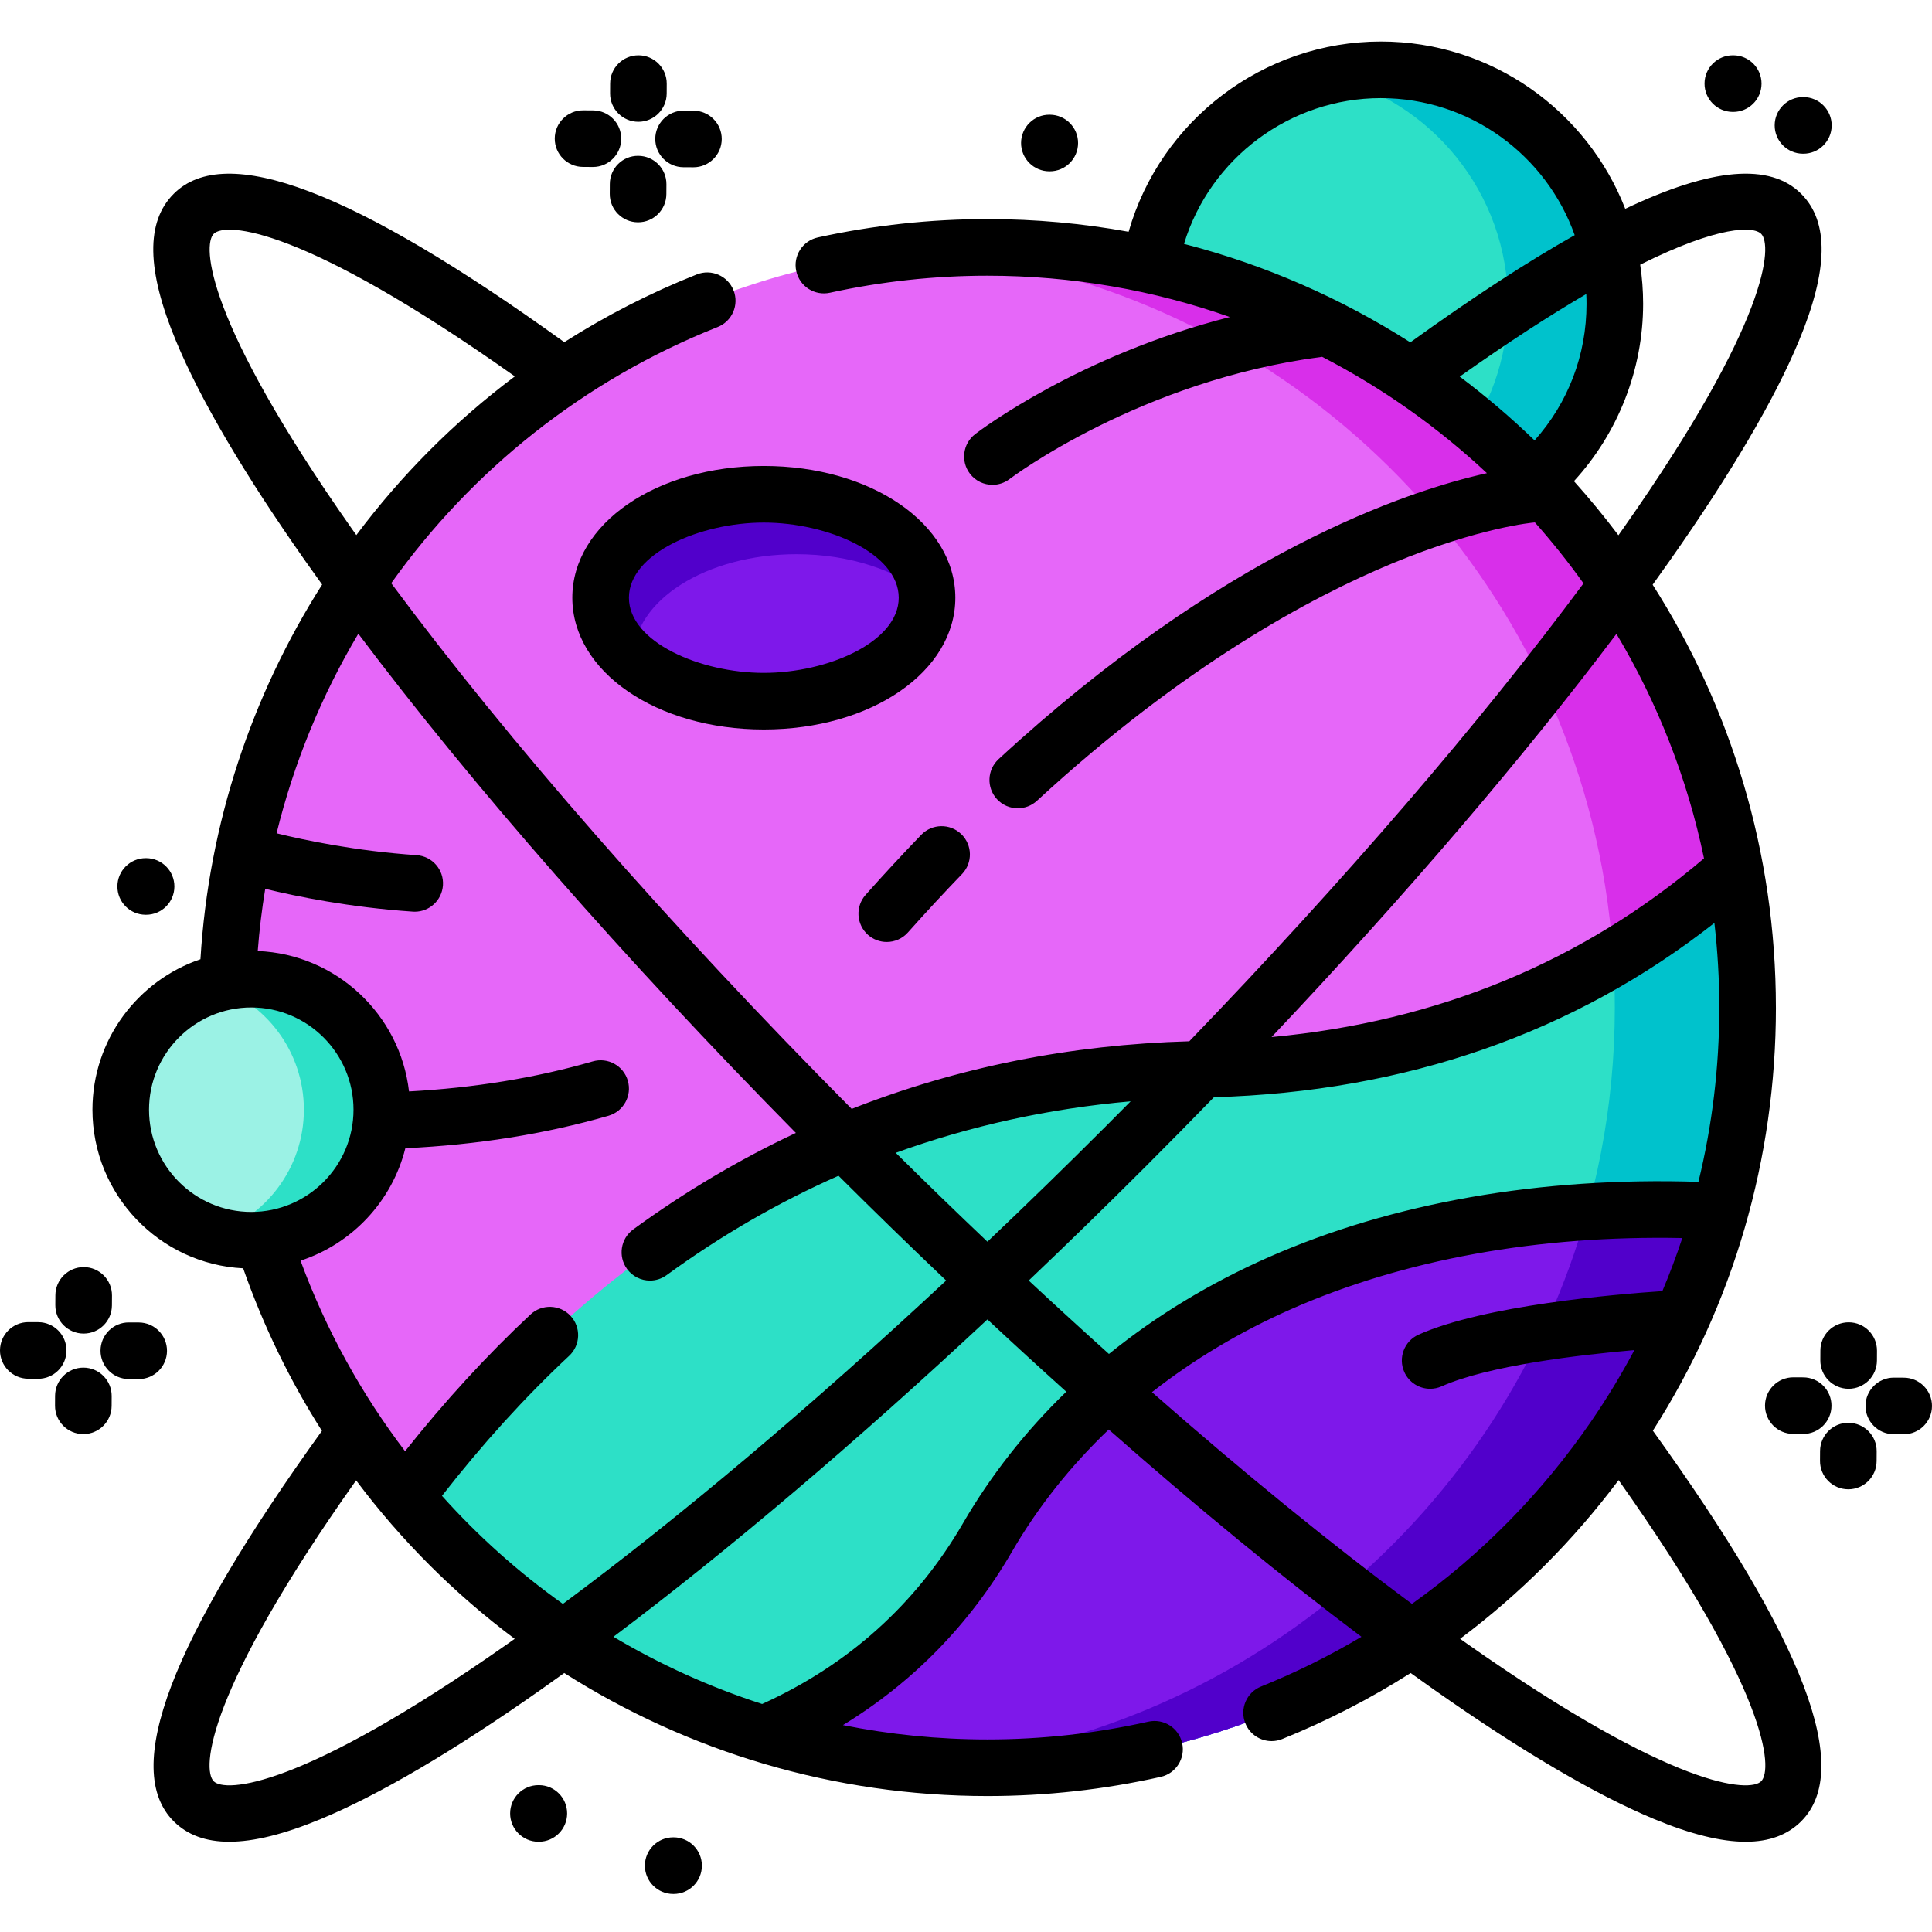
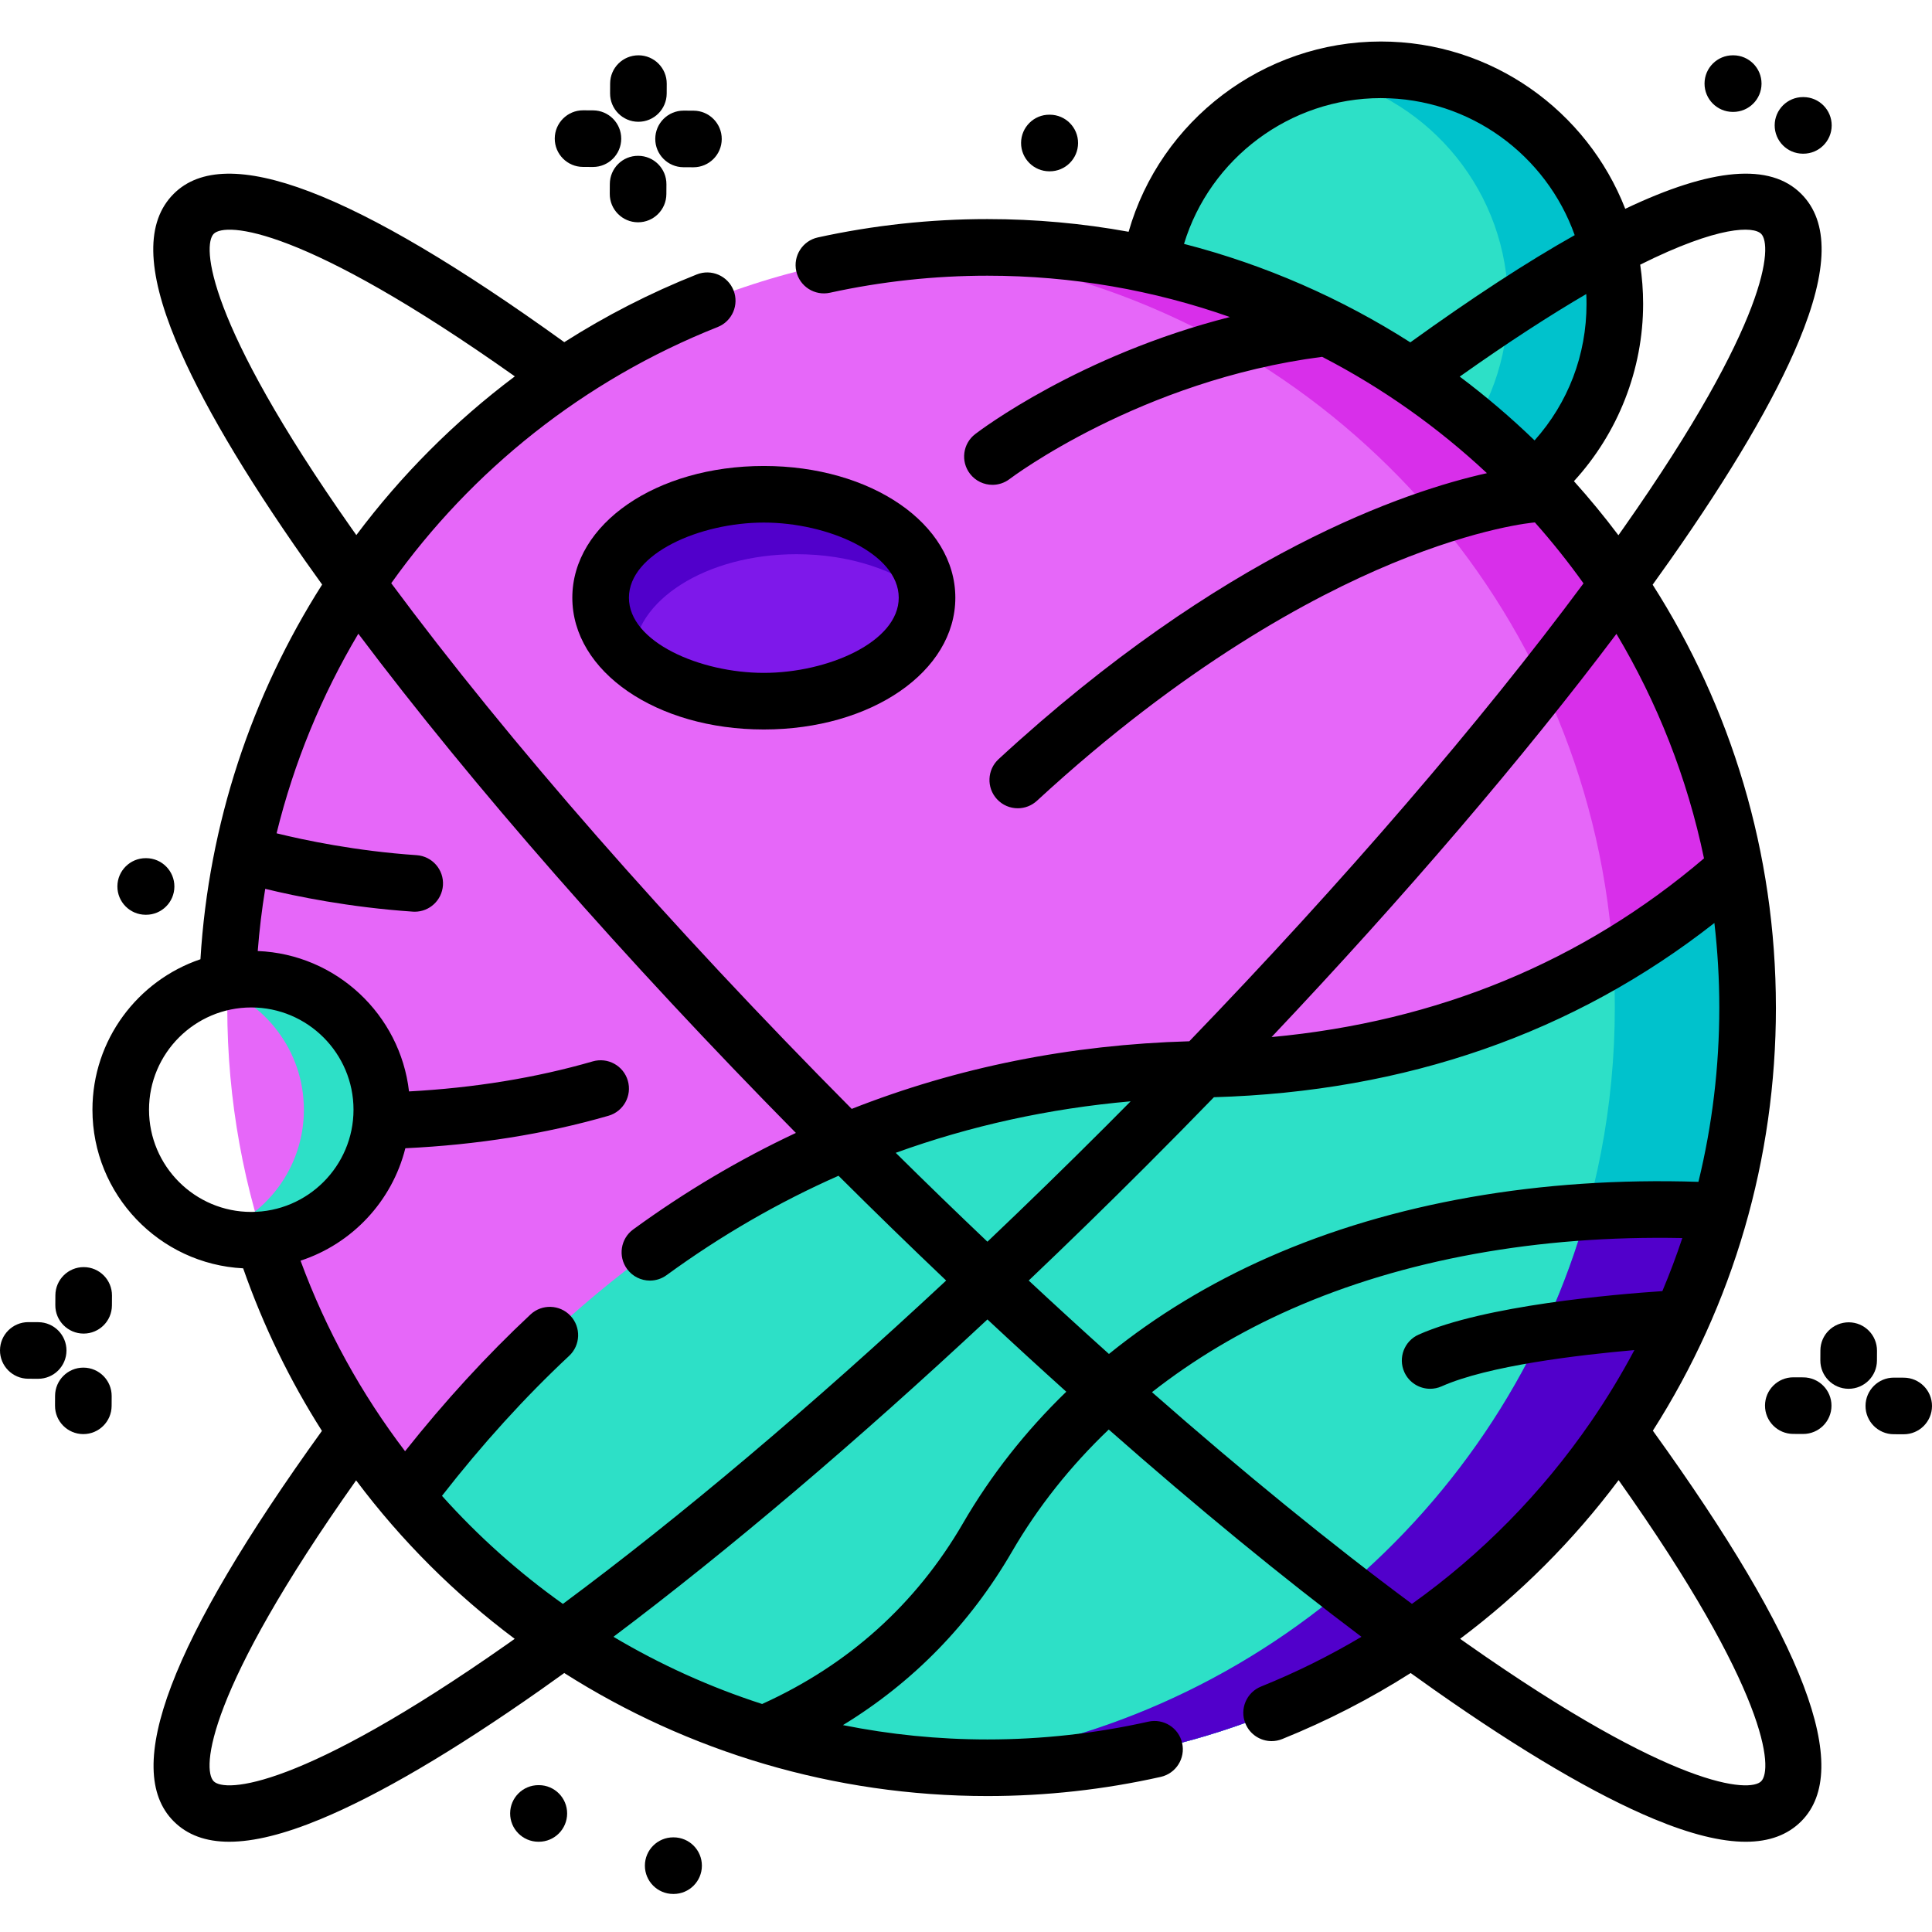
<svg xmlns="http://www.w3.org/2000/svg" width="1024" height="1024" viewBox="0 -11 512 512">
  <path d="m427.945 69.512c0 34.25-27.762 62.012-62.012 62.012-34.246 0-62.012-27.762-62.012-62.012 0-34.246 27.766-62.012 62.012-62.012 34.25 0 62.012 27.766 62.012 62.012zm0 0" fill="#2de0c7" />
  <path d="m427.941 69.508c0 34.25-27.762 62.012-62.012 62.012-4.871 0-9.598-.559-14.141-1.621 27.43-6.41 47.859-31.008 47.859-60.391 0-29.379-20.43-53.98-47.859-60.391 4.543-1.059 9.27-1.617 14.141-1.617 34.25 0 62.012 27.758 62.012 62.008zm0 0" fill="#00c2cc" />
  <path d="m463.129 256.008c0 111.262-90.188 201.461-201.449 201.461-61.891 0-117.258-27.91-154.211-71.828-29.48-35.043-47.238-80.262-47.238-129.633 0-111.25 90.191-201.449 201.449-201.449 98.719 0 180.852 71.012 198.109 164.719 2.191 11.91 3.34 24.191 3.34 36.73zm0 0" fill="#e667f9" />
  <path d="m463.129 256.008c0 111.262-90.188 201.461-201.449 201.461-5.918 0-11.789-.258-17.578-.758 103.008-8.922 183.84-95.371 183.84-200.703 0-12.539-1.152-24.82-3.34-36.73-16.223-88.078-89.75-156.098-180.5-163.957 5.789-.5 11.66-.762 17.578-.762 98.719 0 180.852 71.012 198.109 164.719 2.191 11.91 3.34 24.191 3.34 36.73zm0 0" fill="#d82fea" />
  <path d="m463.129 256.008c0 18.68-2.539 36.762-7.297 53.922-23.57 85.078-101.57 147.539-194.152 147.539-5.918 0-11.789-.25-17.578-.758-14.383-1.242-28.32-4-41.68-8.113-37.492-11.508-70.312-33.68-94.953-62.957 45.461-60.441 113.211-111.551 210.973-113.281 44.988-.801 80.84-12.801 109.07-29.5 12.117-7.16 22.84-15.191 32.277-23.582 2.191 11.91 3.34 24.191 3.34 36.73zm0 0" fill="#2de0c7" />
  <path d="m463.129 256.008c0 18.68-2.539 36.762-7.297 53.922-23.57 85.078-101.57 147.539-194.152 147.539-5.918 0-11.789-.25-17.578-.758 103.008-8.922 183.84-95.371 183.84-200.703 0-4.418-.141-8.797-.43-13.148 12.117-7.16 22.84-15.191 32.277-23.582 2.191 11.91 3.34 24.191 3.34 36.73zm0 0" fill="#00c2cc" />
-   <path d="m455.832 309.93c-23.57 85.078-101.57 147.539-194.152 147.539-5.918 0-11.789-.25-17.578-.758-14.383-1.242-28.32-4-41.68-8.113 20.758-8.887 43.238-24.547 59.258-52.137 29.941-51.582 87.801-81.832 158.91-86.352 11.422-.742 23.191-.801 35.242-.18zm0 0" fill="#7e18ea" />
+   <path d="m455.832 309.93zm0 0" fill="#7e18ea" />
  <path d="m455.832 309.93c-23.57 85.078-101.57 147.539-194.152 147.539-5.918 0-11.789-.25-17.578-.758 84.68-7.332 154.367-67.062 176.488-146.602 11.422-.742 23.191-.801 35.242-.18zm0 0" fill="#5100cb" />
-   <path d="m101.184 283.078c0 19.105-15.488 34.594-34.594 34.594-19.109 0-34.598-15.488-34.598-34.594s15.488-34.594 34.598-34.594c19.105 0 34.594 15.488 34.594 34.594zm0 0" fill="#9bf2e5" />
  <path d="m101.18 283.078c0 19.102-15.488 34.59-34.59 34.59-3.59 0-7.059-.551-10.32-1.559 14.062-4.398 24.262-17.531 24.262-33.031 0-15.508-10.199-28.641-24.262-33.039 3.262-1.012 6.73-1.559 10.32-1.559 19.102 0 34.59 15.488 34.59 34.598zm0 0" fill="#2de0c7" />
  <path d="m245.672 147.402c0-15.141-19.367-27.418-43.25-27.418-23.887 0-43.25 12.277-43.25 27.418 0 15.145 19.363 27.418 43.25 27.418 23.883 0 43.25-12.273 43.25-27.418zm0 0" fill="#7e18ea" />
  <path d="m159.172 147.406c0-15.148 19.359-27.418 43.25-27.418 23.57 0 42.75 11.949 43.242 26.828-7.891-6.648-20.441-10.949-34.582-10.949-23.879 0-43.25 12.27-43.25 27.422 0 .188 0 .391.012.578-5.441-4.578-8.672-10.277-8.672-16.461zm0 0" fill="#5100cb" />
-   <path d="m229.398 226.145c-2.754 3.094-2.48 7.832.613 10.59 1.43 1.273 3.211 1.898 4.988 1.898 2.062 0 4.121-.848 5.602-2.512 4.723-5.305 9.543-10.508 14.328-15.465 2.879-2.98 2.793-7.73-.188-10.605-2.98-2.879-7.73-2.793-10.605.188-4.922 5.105-9.883 10.453-14.738 15.906zm0 0" />
  <path d="m470.633 256.016c0-41.207-11.992-79.66-32.664-112.066 1.547-2.148 3.074-4.285 4.555-6.395 16.262-23.137 27.766-42.715 34.195-58.188 7.828-18.832 8.031-31.59.613-39.008-8.242-8.242-23.66-6.957-46.625 3.977-10.109-25.918-35.32-44.336-64.773-44.336-31.113 0-58.422 20.914-66.84 50.422-12.141-2.207-24.645-3.363-37.414-3.363-15.105 0-30.227 1.637-44.945 4.863-4.043.887-6.605 4.887-5.719 8.934s4.887 6.609 8.934 5.719c13.664-2.992 27.703-4.512 41.73-4.512 22.512 0 44.133 3.867 64.254 10.953-39.883 10.113-66.199 30.02-67.504 31.027-3.281 2.52-3.898 7.223-1.375 10.508 1.473 1.922 3.703 2.934 5.953 2.934 1.594 0 3.195-.504 4.559-1.547.344-.266 34.695-26.168 82.816-32.375 15.973 8.25 30.652 18.66 43.668 30.832-21.227 4.715-69.895 20.918-129.418 75.789-3.043 2.809-3.238 7.551-.43 10.598 1.477 1.605 3.492 2.418 5.516 2.418 1.816 0 3.641-.656 5.082-1.984 38.891-35.852 72.664-53.996 94.148-62.906 23.227-9.629 37.469-10.832 37.582-10.84.078-.004.148-.02.227-.027 4.57 5.152 8.879 10.539 12.887 16.156-27.293 36.809-63.438 78.789-104.465 121.348-31.562.898-61.473 6.898-89.469 17.922-48.266-48.625-90.906-97.332-122.031-139.312 21.289-29.906 51.031-53.812 86.504-67.887 3.852-1.527 5.734-5.887 4.207-9.738-1.527-3.848-5.887-5.734-9.738-4.203-12.387 4.914-24.121 10.949-35.113 17.949-55.84-40.234-89.723-53.105-103.512-39.312-7.414 7.414-7.215 20.172.613 39.004 6.43 15.473 17.938 35.051 34.195 58.188 1.477 2.098 2.992 4.223 4.531 6.355-18.656 29.328-30.066 63.359-32.25 99.297-16.621 5.629-28.621 21.371-28.621 39.871 0 22.488 17.727 40.914 39.941 42.039 5.375 15.344 12.41 29.762 20.875 43.078-40.207 55.812-53.074 89.684-39.285 103.469 3.609 3.609 8.484 5.414 14.707 5.414 6.566 0 14.633-2.008 24.301-6.027 15.473-6.43 35.051-17.934 58.188-34.195 2.082-1.461 4.188-2.965 6.305-4.492 32.758 20.82 71.414 32.605 112.152 32.605 15.457 0 30.906-1.707 45.922-5.078 4.043-.906 6.582-4.918 5.676-8.957-.906-4.043-4.914-6.582-8.957-5.68-13.941 3.129-28.285 4.715-42.641 4.715-13.039 0-25.852-1.305-38.289-3.801 18.602-11.371 33.629-26.746 44.777-45.945 6.895-11.879 15.531-22.73 25.656-32.387 23.34 20.566 45.93 39.105 66.973 54.93-8.48 5.043-17.371 9.457-26.617 13.184-3.84 1.551-5.699 5.922-4.148 9.762 1.18 2.922 3.988 4.699 6.957 4.699.934 0 1.883-.176 2.805-.547 11.93-4.812 23.316-10.676 34.043-17.496 2.117 1.523 4.223 3.027 6.305 4.492 23.137 16.258 42.715 27.762 58.184 34.195 9.668 4.016 17.738 6.027 24.301 6.027 6.227 0 11.098-1.809 14.707-5.414 13.801-13.805.934-47.695-39.312-103.523 21.359-33.496 32.613-72.105 32.613-112.129zm-148.93 23.758c50.898-1.48 95.438-16.996 132.629-46.176.852 7.355 1.301 14.832 1.301 22.414 0 15.719-1.875 31.203-5.531 46.188-41.859-1.359-81.152 5.512-113.98 20.008-15.578 6.879-29.742 15.492-42.238 25.605-7.035-6.316-14.129-12.809-21.262-19.457 10.336-9.828 20.719-19.949 31.086-30.316 6.09-6.086 12.086-12.18 17.996-18.266zm44.23-264.773c23.68 0 43.871 15.184 51.379 36.316-12.66 7.121-27.168 16.59-43.562 28.41-18.27-11.652-38.453-20.551-59.977-26.094 6.891-22.656 28.074-38.633 52.16-38.633zm54.512 54.512c0 13.555-4.859 26.227-13.766 36.199-6.25-6.031-12.871-11.688-19.836-16.91 13.02-9.227 24.121-16.375 33.535-21.879.043.855.066 1.719.066 2.59zm-3.336 47.004c11.699-12.758 18.336-29.605 18.336-47.004 0-3.527-.27-6.988-.777-10.375 20.953-10.453 30.035-10.191 32.059-8.168 2.992 2.988 2.27 22.828-36.477 77.961-.445.633-.906 1.277-1.355 1.914-3.719-4.949-7.656-9.73-11.785-14.328zm34.469 99.961c-32.121 27.379-70.586 43.262-114.598 47.355 35.328-37.355 66.676-73.996 91.395-106.855 10.82 18.141 18.77 38.184 23.203 59.5zm-158.477 70.957c-10.484 10.484-20.98 20.711-31.422 30.629-8.078-7.672-16.188-15.535-24.301-23.555 19.801-7.168 40.582-11.73 62.258-13.648-2.168 2.191-4.344 4.383-6.535 6.574zm-199.992-158.504c-38.742-55.133-39.465-74.969-36.473-77.961 3.137-3.137 23.551-2.066 79.801 37.773-16.008 12.008-30.133 26.199-42.004 42.059-.441-.625-.887-1.25-1.324-1.871zm117.809 160.305c-14.973 7.027-29.355 15.551-43.105 25.57-3.348 2.438-4.082 7.129-1.645 10.477 1.469 2.016 3.754 3.086 6.07 3.086 1.531 0 3.078-.469 4.41-1.438 14.461-10.539 29.668-19.32 45.566-26.34 9.516 9.477 19.039 18.75 28.527 27.766-35.707 33.289-70.48 62.648-101.57 85.695-11.676-8.309-22.43-17.906-32.043-28.637 10.594-13.594 21.898-26.074 33.703-37.105 3.027-2.828 3.188-7.574.359-10.602-2.828-3.027-7.574-3.188-10.602-.359-11.617 10.855-22.758 23.031-33.242 36.238-11.512-15.105-20.914-32.059-27.703-50.496 13.656-4.469 24.258-15.738 27.777-29.797 18.992-.895 37.094-3.77 53.84-8.609 3.977-1.152 6.27-5.309 5.121-9.289-1.152-3.98-5.309-6.27-9.289-5.121-15.129 4.375-31.492 7.035-48.699 7.961-2.344-20.379-19.293-36.367-40.09-37.207.426-5.551 1.09-11.047 1.984-16.48 8.082 1.973 22.277 4.902 39.109 6.043.172.012.344.02.512.02 3.914 0 7.207-3.035 7.477-6.996.281-4.129-2.84-7.707-6.977-7.988-16.066-1.09-29.754-3.984-37.113-5.797 4.598-18.734 11.945-36.539 21.664-52.887 30.309 40.301 70.594 86.285 115.957 132.293zm-171.426-6.156c0-14.941 12.156-27.094 27.098-27.094 14.938 0 27.094 12.152 27.094 27.094 0 14.938-12.156 27.094-27.094 27.094-14.941 0-27.098-12.156-27.098-27.094zm95.105 141.508c-55.137 38.742-74.969 39.465-77.961 36.473-3.145-3.141-2.055-23.555 37.738-79.75 11.992 16.012 26.176 30.133 42.027 41.996-.602.426-1.207.859-1.805 1.281zm120.598-31.895c-12.445 21.43-30.352 37.52-53.223 47.883-13.828-4.465-27.039-10.461-39.406-17.809 30.586-23 64.449-51.746 99.113-84.102 7.008 6.539 13.98 12.93 20.898 19.156-10.762 10.418-19.969 22.102-27.383 34.871zm50.086-34.754c10.992-8.621 23.348-16.027 36.898-22.008 29.801-13.156 65.461-19.609 103.652-18.836-1.578 4.754-3.344 9.445-5.289 14.066-12.594.84-47.203 3.777-64.598 11.531-3.781 1.688-5.48 6.121-3.793 9.906 1.242 2.789 3.984 4.445 6.852 4.445 1.023 0 2.059-.207 3.051-.652 12.281-5.473 36.242-8.309 51.074-9.605-3.457 6.508-7.297 12.844-11.516 18.98-13.004 18.91-29.051 35.188-47.43 48.281-21.504-15.945-44.777-34.91-68.902-56.109zm161.445 103.121c-2.992 2.992-22.828 2.27-77.961-36.473-.605-.426-1.215-.863-1.82-1.289 15.844-11.871 29.98-25.996 42-42.047 39.805 56.188 40.945 76.645 37.781 79.809zm0 0" />
  <path d="m169.145 21.273h.035c4.125 0 7.477-3.336 7.5-7.465l.012-2.617c.02-4.145-3.324-7.516-7.465-7.535-4.168-.004-7.516 3.32-7.535 7.465l-.012 2.617c-.02 4.141 3.32 7.516 7.465 7.535zm0 0" />
  <path d="m169.145 30.293c-4.176-.035-7.516 3.32-7.535 7.461l-.016 2.617c-.02 4.145 3.324 7.52 7.465 7.539h.039c4.125 0 7.477-3.336 7.496-7.465l.016-2.617c.02-4.141-3.324-7.516-7.465-7.535zm0 0" />
  <path d="m173.652 25.781c-.02 4.145 3.324 7.516 7.465 7.535l2.617.012h.035c4.125 0 7.48-3.336 7.5-7.465.02-4.141-3.324-7.516-7.465-7.535l-2.617-.012c-.012 0-.023 0-.035 0-4.125 0-7.48 3.336-7.5 7.465zm0 0" />
  <path d="m154.48 33.234 2.617.016h.035c4.125 0 7.48-3.336 7.5-7.465.02-4.145-3.32-7.516-7.461-7.535l-2.621-.016c-.012 0-.023 0-.035 0-4.125 0-7.48 3.336-7.5 7.465-.02 4.141 3.32 7.516 7.465 7.535zm0 0" />
  <path d="m22.125 342.414h.039c4.125 0 7.477-3.332 7.496-7.461l.016-2.617c.02-4.145-3.32-7.52-7.465-7.539-.012 0-.023 0-.035 0-4.125 0-7.48 3.336-7.5 7.465l-.016 2.617c-.02 4.141 3.324 7.516 7.465 7.535zm0 0" />
  <path d="m22.129 351.434c-.016 0-.027 0-.039 0-4.125 0-7.477 3.336-7.496 7.465l-.012 2.617c-.02 4.145 3.32 7.516 7.465 7.535h.035c4.125 0 7.477-3.332 7.5-7.465l.012-2.617c.016-4.141-3.324-7.512-7.465-7.535zm0 0" />
-   <path d="m44.254 347.008c.02-4.141-3.324-7.516-7.465-7.535l-2.617-.012c-4.148-.031-7.516 3.324-7.535 7.465s3.324 7.516 7.465 7.535l2.617.012h.035c4.125 0 7.48-3.336 7.5-7.465zm0 0" />
  <path d="m17.617 346.926c.02-4.141-3.32-7.516-7.465-7.535l-2.617-.012c-.012 0-.023 0-.035 0-4.125 0-7.48 3.332-7.5 7.461-.02 4.141 3.32 7.516 7.465 7.539l2.617.012h.035c4.125 0 7.48-3.332 7.5-7.465zm0 0" />
  <path d="m482.422 346.891-.012 2.617c-.02 4.141 3.32 7.516 7.465 7.535h.035c4.125 0 7.48-3.336 7.5-7.465l.012-2.617c.02-4.145-3.324-7.516-7.465-7.535-4.18.004-7.516 3.324-7.535 7.465zm0 0" />
-   <path d="m489.875 366.062c-4.113-.055-7.516 3.32-7.535 7.461l-.016 2.617c-.02 4.145 3.32 7.52 7.465 7.539h.035c4.125 0 7.48-3.336 7.5-7.465l.016-2.617c.02-4.141-3.324-7.516-7.465-7.535zm0 0" />
  <path d="m504.535 354.098-2.617-.012c-.012 0-.023 0-.035 0-4.125 0-7.48 3.336-7.5 7.465-.02 4.145 3.324 7.516 7.465 7.535l2.617.012h.035c4.125 0 7.48-3.332 7.5-7.465.02-4.141-3.324-7.516-7.465-7.535zm0 0" />
  <path d="m477.898 354.016-2.617-.012c-.012 0-.023 0-.035 0-4.125 0-7.48 3.336-7.5 7.465-.02 4.141 3.32 7.516 7.465 7.535l2.617.012h.035c4.125 0 7.48-3.332 7.5-7.461.02-4.145-3.32-7.52-7.465-7.539zm0 0" />
  <path d="m142.832 462.082h-.105c-.012 0-.023 0-.035 0-4.129 0-7.48 3.332-7.5 7.465-.02 4.141 3.32 7.516 7.465 7.535h.105.035c4.125 0 7.48-3.336 7.5-7.469.02-4.141-3.324-7.516-7.465-7.531zm0 0" />
  <path d="m178.508 475.918h-.105c-4.141 0-7.5 3.355-7.5 7.5 0 4.141 3.359 7.5 7.5 7.5h.105c4.141 0 7.5-3.359 7.5-7.5 0-4.145-3.359-7.5-7.5-7.5zm0 0" />
  <path d="m278.059 34.398h.109.031c4.129 0 7.48-3.336 7.5-7.465.02-4.141-3.32-7.516-7.465-7.535h-.105c-4.137-.043-7.516 3.324-7.535 7.465-.02 4.145 3.324 7.516 7.465 7.535zm0 0" />
  <path d="m459.184 18.656h.105.035c4.125 0 7.48-3.336 7.5-7.465.02-4.145-3.32-7.516-7.465-7.535h-.105c-.012 0-.023 0-.035 0-4.125 0-7.48 3.332-7.5 7.465-.02 4.141 3.324 7.516 7.465 7.535zm0 0" />
  <path d="m477.773 29.73h.109.035c4.125 0 7.477-3.336 7.5-7.465.016-4.141-3.324-7.516-7.469-7.535h-.105c-.012 0-.023 0-.035 0-4.125 0-7.48 3.336-7.5 7.465-.016 4.145 3.324 7.516 7.465 7.535zm0 0" />
  <path d="m38.574 231.422h.105.035c4.125 0 7.48-3.336 7.5-7.465.02-4.141-3.324-7.516-7.465-7.535h-.105c-.012 0-.023 0-.035 0-4.125 0-7.48 3.336-7.5 7.465-.02 4.145 3.324 7.516 7.465 7.535zm0 0" />
  <path d="m202.422 112.488c-28.461 0-50.75 15.336-50.75 34.914 0 19.582 22.289 34.918 50.75 34.918 28.457 0 50.75-15.336 50.75-34.918 0-19.578-22.293-34.914-50.75-34.914zm0 54.832c-16.91 0-35.75-8.18-35.75-19.918 0-11.734 18.84-19.914 35.75-19.914s35.75 8.18 35.75 19.914c0 11.738-18.84 19.918-35.75 19.918zm0 0" />
</svg>